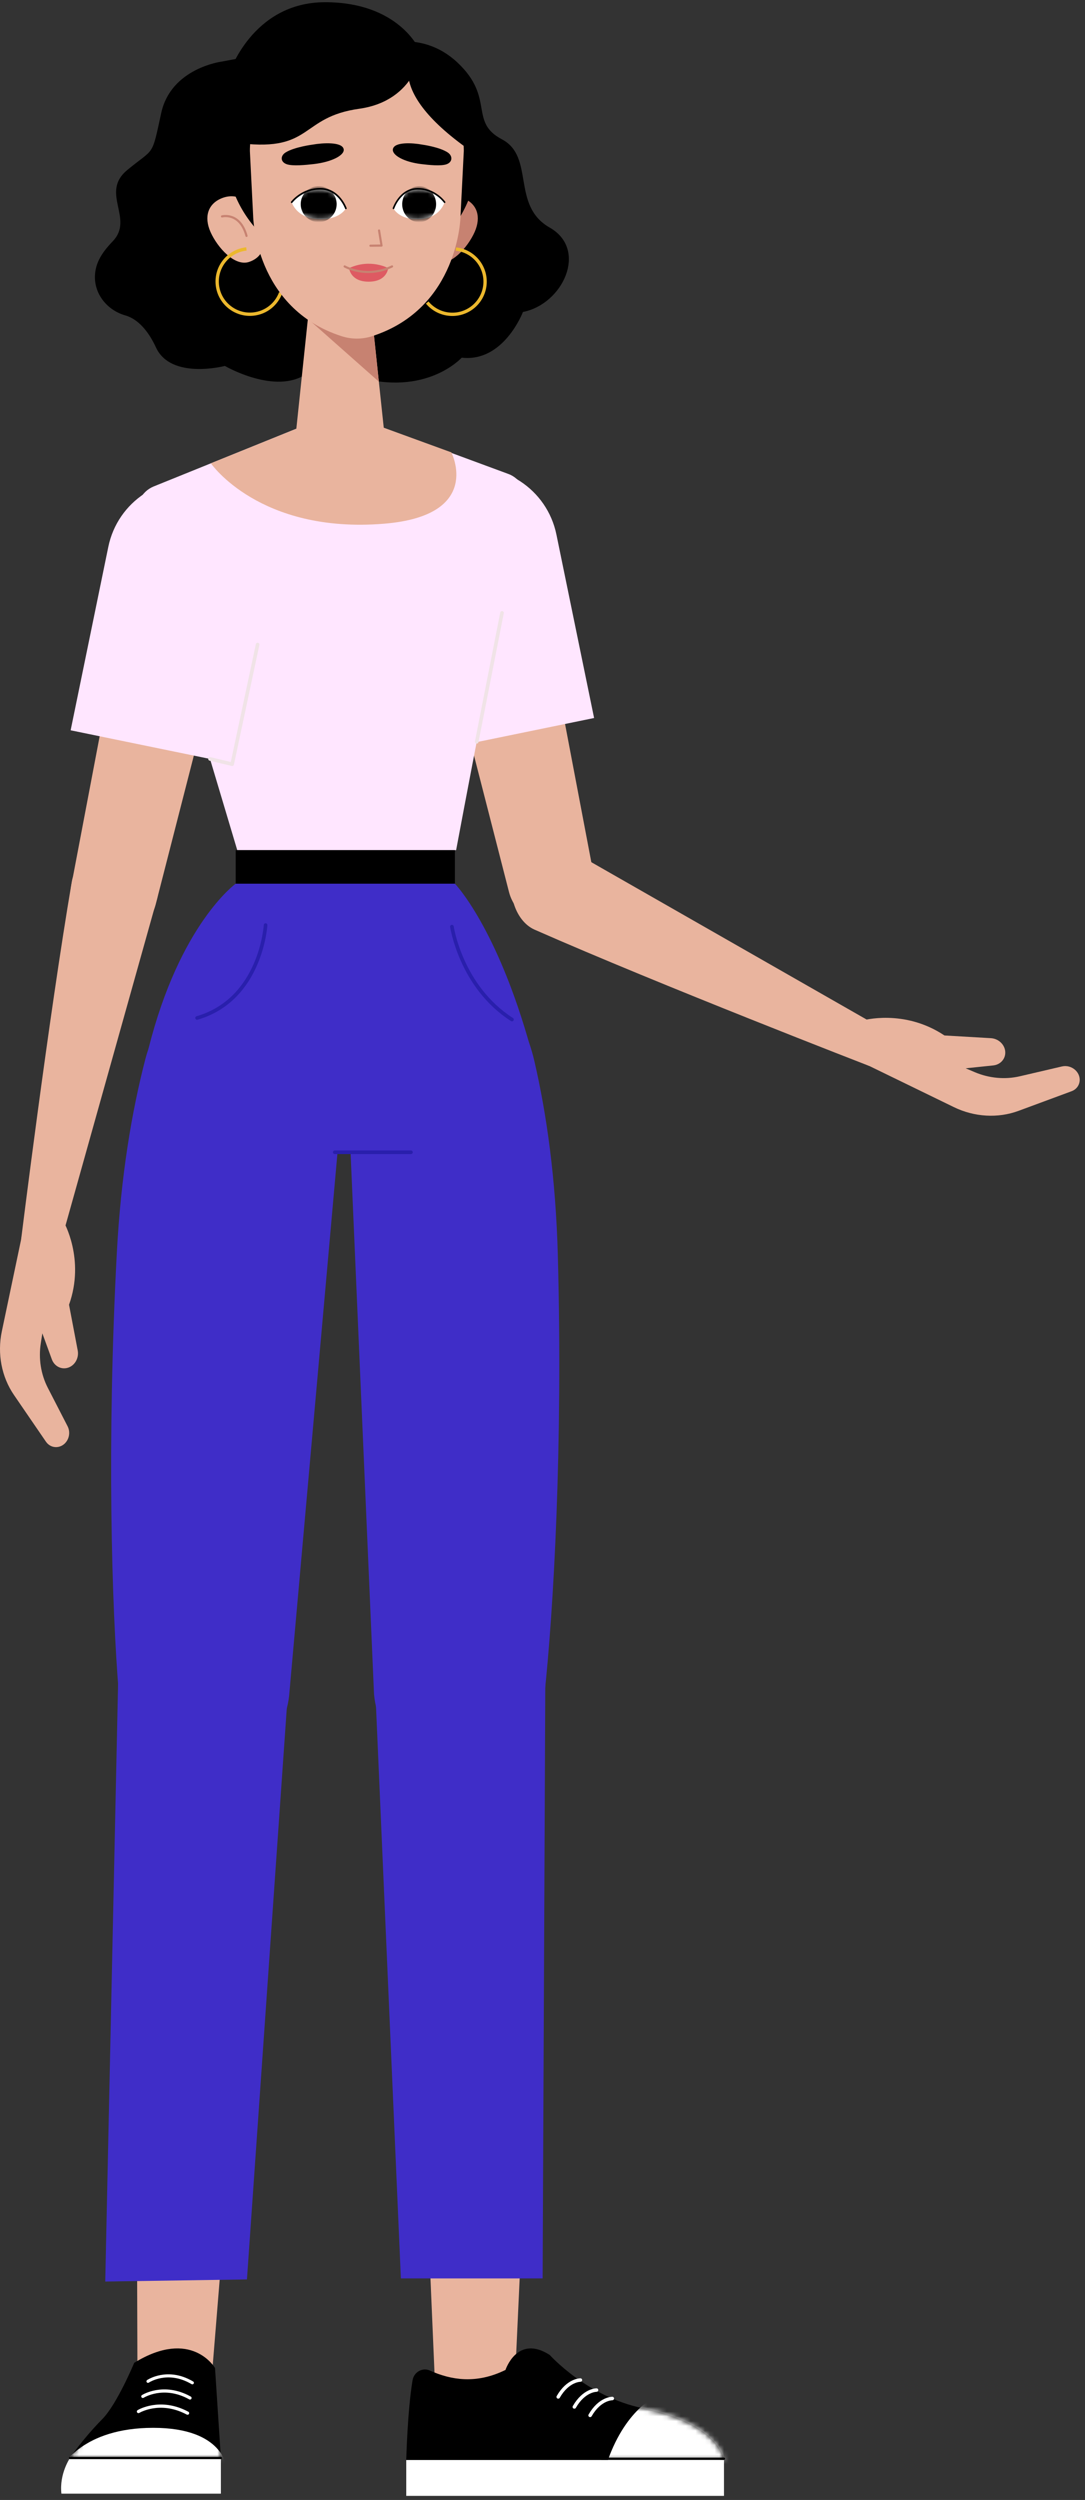
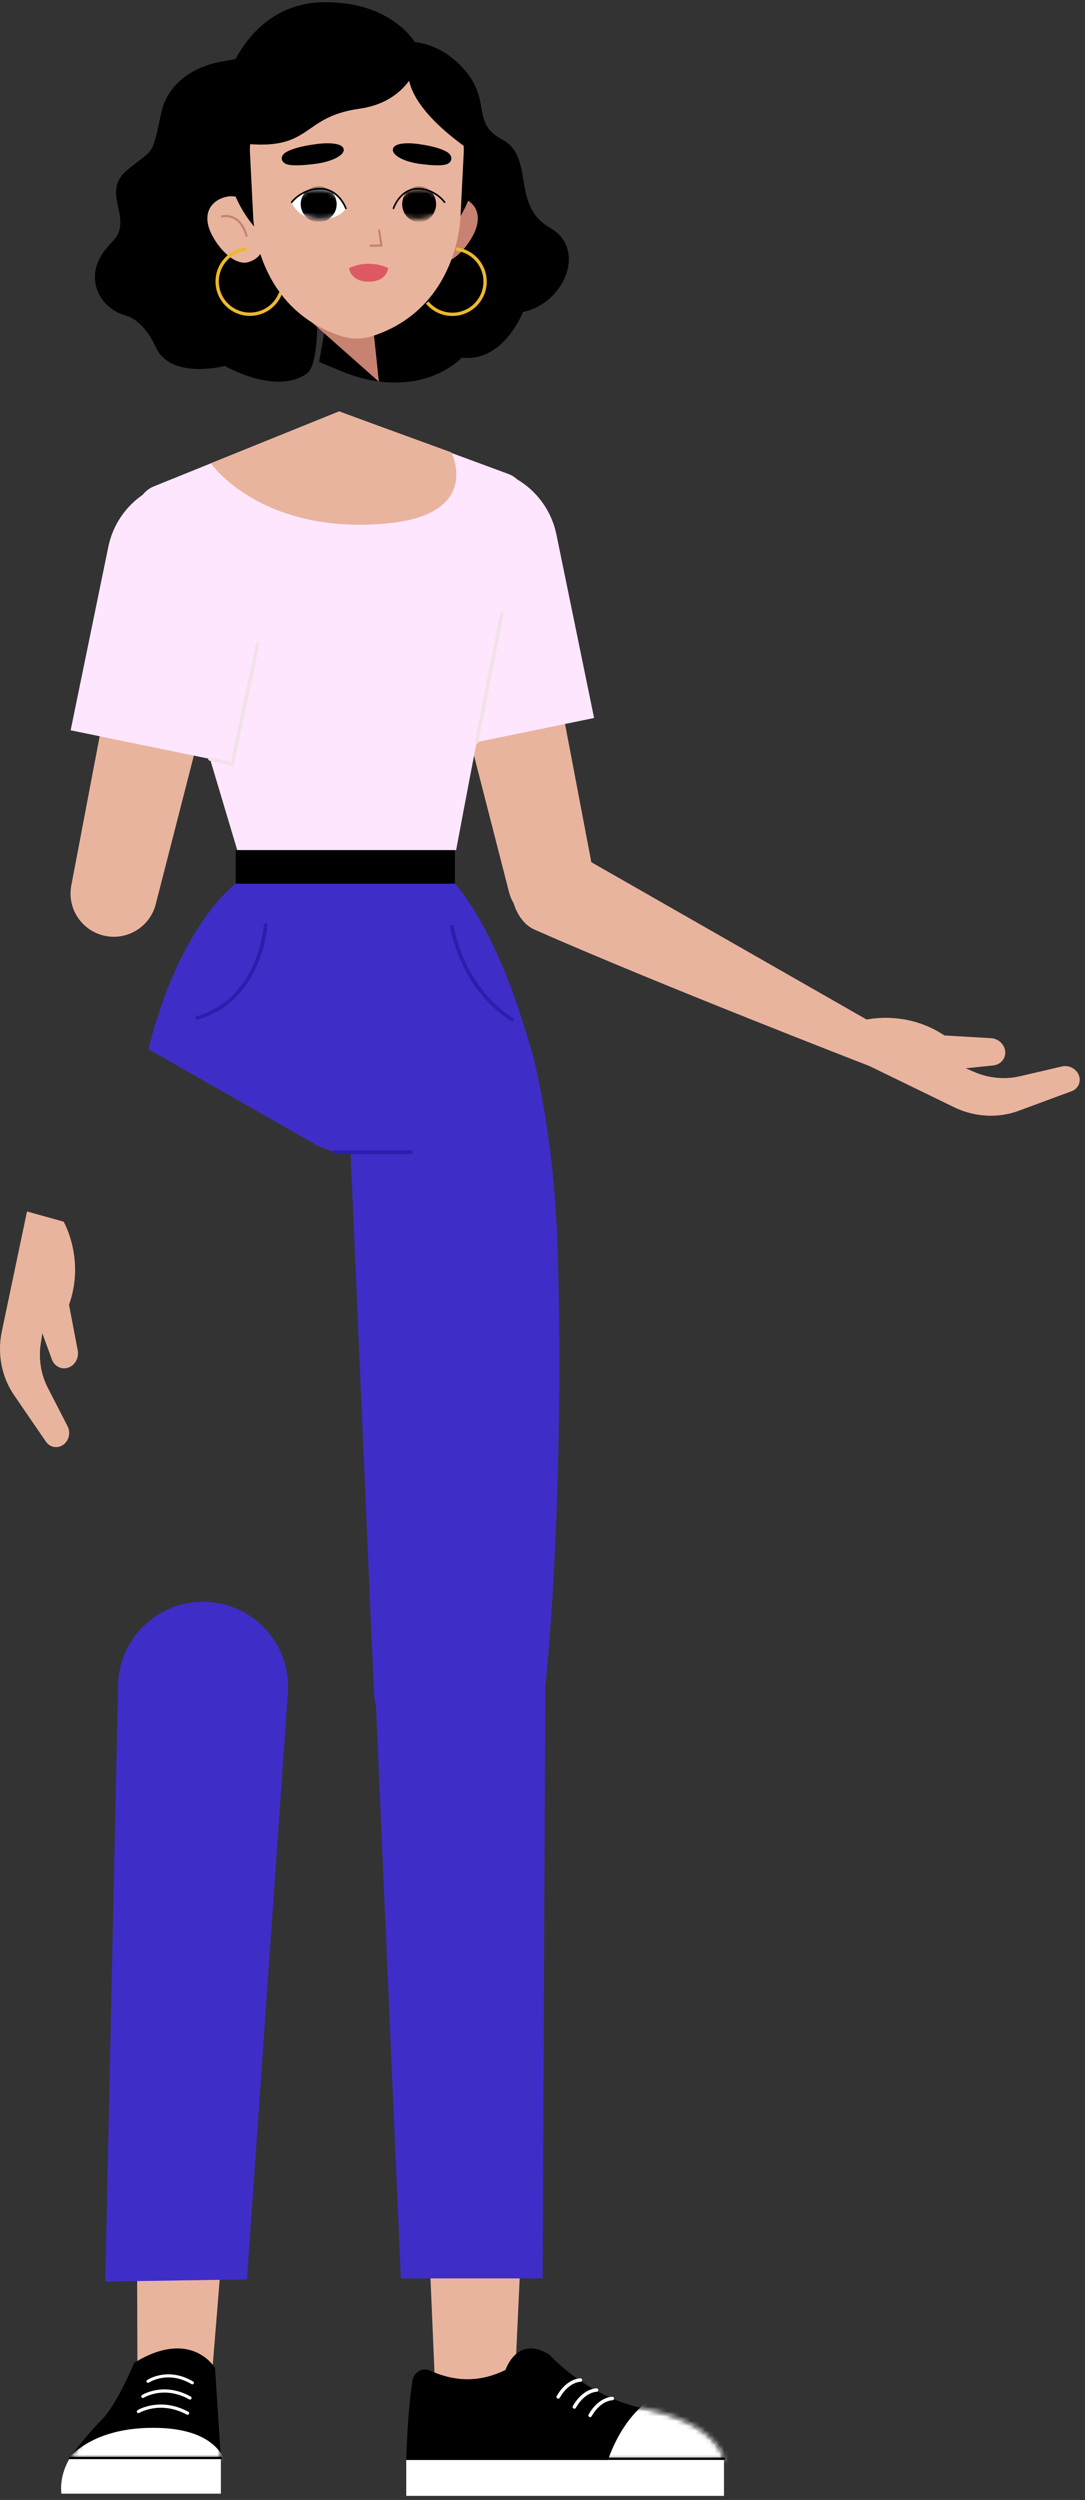
<svg xmlns="http://www.w3.org/2000/svg" width="227" height="523" viewBox="0 0 227 523" fill="none">
  <rect x="0" y="0" width="227" height="523" fill="#333333" stroke="none" />
-   <path d="M53.707 205.621C42.621 203.628 33.261 210.589 30.43 221.49C27.552 232.573 25.301 245.981 24.448 262.009C22.329 301.829 23.382 336.366 24.863 354.316C25.614 363.418 33.102 370.477 42.231 370.716C51.524 370.958 59.457 364.046 60.486 354.807L71.673 229.218C72.927 217.966 65.235 207.688 54.089 205.692C53.963 205.666 53.835 205.643 53.707 205.621Z" fill="#3F2DC8" />
  <path d="M28.748 494.682L28.59 443.366L48.629 444.115L44.3 497.341L28.748 494.682Z" fill="#E9B49E" />
  <path d="M60.265 353.596L51.666 476.86L22.02 477.307L24.706 352.146C25.115 342.438 33.237 334.853 42.949 335.108C52.866 335.369 60.655 343.685 60.265 353.596Z" fill="#3F2DC8" />
  <path d="M91.381 205.451C102.515 203.749 109.241 210.951 111.787 221.923C114.374 233.078 116.273 246.54 116.707 262.585C117.784 302.448 115.826 336.944 113.875 354.849C112.886 363.928 105.217 370.788 96.085 370.788C86.787 370.788 79.039 363.671 78.251 354.407L72.803 228.568C71.844 217.287 79.803 207.215 90.996 205.509C91.124 205.491 91.253 205.47 91.381 205.451Z" fill="#3F2DC8" />
  <path d="M91.048 499.717L88.857 448.443H110.029L107.561 501.793L91.048 499.717Z" fill="#E9B49E" />
  <path d="M78.502 353.204L83.871 476.651H113.527L114.085 352.686C113.93 342.971 106.011 335.176 96.293 335.176C86.375 335.176 78.371 343.287 78.502 353.204Z" fill="#3F2DC8" />
  <path d="M95.174 184.869H49.313C49.313 184.869 37.595 193.29 31.041 219.495L65.68 239.239C69.716 241.665 74.719 241.665 78.755 239.239L111.028 219.355C103.982 193.926 95.174 184.869 95.174 184.869Z" fill="#3F2DC8" />
  <path d="M85.977 241.058H70.037" stroke="#291FAC" stroke-width="0.759" stroke-miterlimit="10" stroke-linecap="round" stroke-linejoin="round" />
  <path d="M55.565 193.531C55.565 193.531 54.658 209.061 41.236 212.963" stroke="#291FAC" stroke-width="0.759" stroke-miterlimit="10" stroke-linecap="round" stroke-linejoin="round" />
  <path d="M94.549 193.86C94.549 193.86 96.4 206.409 107.111 213.291" stroke="#291FAC" stroke-width="0.759" stroke-miterlimit="10" stroke-linecap="round" stroke-linejoin="round" />
  <path d="M119.597 178.019L184.707 215.232L181.885 223.013C181.885 223.013 138.363 206.171 111.842 194.487C107.634 192.634 105.737 185.939 107.923 181.895C109.971 178.105 115.806 175.974 119.597 178.019Z" fill="#E9B49E" />
  <path d="M180.463 213.486C180.463 213.486 189.147 210.987 197.592 216.623L207.309 217.189C208.818 217.276 210.091 218.401 210.294 219.825C210.513 221.365 209.407 222.724 207.797 222.892L202.033 223.494L203.931 224.299C206.946 225.58 210.27 225.883 213.367 225.16L222.184 223.103C223.187 222.868 224.277 223.178 225.026 223.911C226.477 225.327 226.046 227.602 224.197 228.287L213.092 232.395C208.788 233.987 203.86 233.704 199.571 231.616L176.521 220.399L180.463 213.486Z" fill="#E9B49E" />
  <path d="M124.15 182.657L114.026 129.41L93.398 135.556L106.487 186.597C107.721 191.406 112.596 194.325 117.416 193.14C122.09 191.992 125.048 187.386 124.15 182.657Z" fill="#E9B49E" />
  <path d="M89.931 157.268L124.295 150.209L116.412 111.831C114.463 102.341 105.19 96.229 95.701 98.178C86.211 100.127 80.098 109.4 82.048 118.89L89.931 157.268Z" fill="#FFE6FF" />
  <path d="M70.946 86.073L32.173 101.76C29.525 102.831 28.119 105.735 28.923 108.476L49.638 177.855H95.428C95.428 177.855 105.543 123.707 109.787 105.848C110.461 103.012 109.037 100.105 106.291 99.129L70.946 86.073Z" fill="#FFE6FF" />
  <path d="M44.119 96.926L70.942 86.075L94.432 94.639C94.432 94.639 101.19 107.847 80.377 109.561C54.295 111.707 44.119 96.926 44.119 96.926Z" fill="#E9B49E" />
  <path d="M95.17 177.856H49.309V184.869H95.17V177.856Z" fill="black" />
  <path d="M99.736 155.184L105.029 128.219" stroke="#F0E3E7" stroke-width="0.759" stroke-miterlimit="10" stroke-linecap="round" stroke-linejoin="round" />
-   <path d="M32.891 187.92L12.654 260.132L4.42 259.29C4.42 259.29 10.156 212.976 15.03 184.409C15.803 179.876 21.833 176.406 26.289 177.541C30.462 178.605 33.95 183.744 32.891 187.92Z" fill="#E9B49E" />
  <path d="M13.313 255.581C13.313 255.581 17.852 263.395 14.443 272.958L16.26 282.521C16.542 284.006 15.761 285.514 14.43 286.057C12.989 286.645 11.403 285.904 10.847 284.382L8.86 278.939L8.541 280.976C8.032 284.212 8.548 287.509 10.004 290.338L14.146 298.388C14.618 299.303 14.583 300.436 14.055 301.342C13.034 303.093 10.723 303.229 9.609 301.602L2.919 291.832C0.327 288.046 -0.598 283.197 0.382 278.529L5.649 253.441L13.313 255.581Z" fill="#E9B49E" />
  <path d="M14.919 185.23L25.042 131.983L45.67 138.129L32.581 189.17C31.348 193.979 26.472 196.898 21.652 195.713C16.978 194.563 14.019 189.957 14.919 185.23Z" fill="#E9B49E" />
  <path d="M49.144 159.84L14.779 152.781L22.661 114.403C24.61 104.914 33.883 98.801 43.373 100.75C52.862 102.7 58.975 111.972 57.026 121.462L49.144 159.84Z" fill="#FFE6FF" />
  <path d="M53.898 134.839L48.573 159.873L43.941 158.766" stroke="#F0E3E7" stroke-width="0.759" stroke-miterlimit="10" stroke-linecap="round" stroke-linejoin="round" />
  <path d="M78.454 9.776C78.454 9.776 87.838 5.675 95.723 13.099C103.609 20.521 98.043 25.468 105 29.141C111.959 32.814 106.878 42.979 114.996 47.606C123.114 52.233 117.757 63.645 109.408 65.266C109.408 65.266 105.398 75.842 96.598 74.823C96.598 74.823 88.456 83.872 72.597 78.125L66.758 75.73L78.454 9.776Z" fill="black" />
  <path d="M46.331 12.895C46.331 12.895 35.779 14.258 33.734 23.629C31.69 33.001 32.433 30.785 26.64 35.556C20.847 40.326 28.174 45.722 23.573 50.494C21.223 52.931 20.118 54.923 19.895 57.22C19.5 61.264 22.297 64.87 26.206 65.981C28.873 66.741 31.052 69.263 32.638 72.699C35.787 79.514 47.047 76.555 47.047 76.555C47.047 76.555 57.684 82.752 64.2 78.151C70.716 73.551 60.896 10.168 60.896 10.168L46.331 12.895Z" fill="black" />
  <path d="M87.674 10.293C87.674 10.293 83.403 0.463 68.022 0.463C52.64 0.463 47.873 15.546 47.873 15.546L70.254 27.736L87.674 10.293Z" fill="black" />
  <path d="M89.431 45.226C87.992 48.44 88.115 53.627 91.164 54.773C94.213 55.92 97.855 51.779 99.292 48.566C100.731 45.353 99.852 42.558 96.803 41.413C93.754 40.265 90.868 42.012 89.431 45.226Z" fill="#C78271" />
  <path d="M89.377 63.292C90.475 64.611 92.069 65.522 93.911 65.719C97.672 66.123 101.048 63.401 101.451 59.64C101.855 55.879 99.132 52.503 95.371 52.099" stroke="#ECB82D" stroke-width="0.697" stroke-miterlimit="10" />
  <path d="M53.919 45.225C55.357 48.439 56.584 53.203 52.185 54.773C49.116 55.867 45.496 51.778 44.057 48.566C42.618 45.352 43.497 42.558 46.546 41.412C49.596 40.265 52.481 42.012 53.919 45.225Z" fill="#E9B49E" />
  <path d="M46.447 45.276C46.447 45.276 50.178 44.283 51.575 49.35" stroke="#C78271" stroke-width="0.45" stroke-miterlimit="10" stroke-linecap="round" stroke-linejoin="round" />
  <path d="M58.718 61.245C57.849 63.616 55.696 65.414 53.016 65.702C49.255 66.105 45.879 63.383 45.475 59.622C45.072 55.861 47.794 52.485 51.555 52.082" stroke="#ECB82D" stroke-width="0.697" stroke-miterlimit="10" />
  <path d="M99.758 32.838C99.758 46.465 88.382 57.511 74.349 57.511C60.315 57.511 47.451 45.908 47.451 32.282C47.451 18.656 60.315 8.166 74.349 8.166C88.382 8.166 99.758 19.212 99.758 32.838Z" fill="black" />
-   <path d="M64.815 62.88L61.582 93.672H80.734L77.427 62.562L64.815 62.88Z" fill="#E9B49E" />
  <path d="M64.387 66.675L79.267 79.849L77.642 64.36L64.387 66.675Z" fill="#C78271" />
  <path d="M74.657 11.05C62.775 11.05 52.279 20.242 52.279 31.582L52.963 45.188C52.963 45.188 53.208 64.481 71.521 70.35C73.549 70.999 75.764 70.999 77.794 70.35C96.107 64.481 96.352 45.188 96.352 45.188L97.037 31.582C97.036 20.242 86.54 11.05 74.657 11.05Z" fill="#E9B49E" />
  <path d="M73.043 56.092C73.043 56.092 73.259 58.929 77.129 58.929C81 58.929 81.216 56.092 81.216 56.092H73.043Z" fill="#DE5A62" />
  <path d="M79.303 48.216L79.823 51.376L77.502 51.402" stroke="#C78271" stroke-width="0.45" stroke-miterlimit="10" stroke-linecap="round" stroke-linejoin="round" />
  <path d="M72.362 43.59C72.362 43.59 70.819 39.673 67.05 39.493C63.282 39.312 61.029 42.304 61.029 42.304C61.029 42.304 61.984 45.632 66.557 45.852C71.129 46.071 72.362 43.59 72.362 43.59Z" fill="white" />
  <mask id="mask0_271_371" style="mask-type:luminance" maskUnits="userSpaceOnUse" x="61" y="39" width="12" height="7">
    <path d="M72.364 43.59C72.364 43.59 70.821 39.673 67.052 39.492C63.284 39.312 61.031 42.304 61.031 42.304C61.031 42.304 61.986 45.632 66.559 45.851C71.13 46.071 72.364 43.59 72.364 43.59Z" fill="white" />
  </mask>
  <g mask="url(#mask0_271_371)">
    <path d="M62.919 42.526C62.819 44.6 64.421 46.363 66.494 46.463C68.569 46.563 70.331 44.961 70.431 42.887C70.531 40.813 68.929 39.05 66.855 38.95C64.78 38.851 63.017 40.451 62.919 42.526Z" fill="black" />
  </g>
  <path d="M72.362 43.59C72.362 43.59 70.947 39.532 67.05 39.492C63.154 39.452 61.029 42.303 61.029 42.303" stroke="black" stroke-width="0.35" stroke-miterlimit="10" stroke-linecap="round" stroke-linejoin="round" />
-   <path d="M82.316 43.592C82.316 43.592 83.772 39.674 87.331 39.494C90.888 39.313 93.014 42.305 93.014 42.305C93.014 42.305 92.112 45.633 87.796 45.853C83.482 46.072 82.316 43.592 82.316 43.592Z" fill="white" />
  <mask id="mask1_271_371" style="mask-type:luminance" maskUnits="userSpaceOnUse" x="82" y="39" width="12" height="7">
    <path d="M82.316 43.591C82.316 43.591 83.772 39.674 87.331 39.494C90.888 39.313 93.014 42.305 93.014 42.305C93.014 42.305 92.112 45.633 87.796 45.853C83.482 46.072 82.316 43.591 82.316 43.591Z" fill="white" />
  </mask>
  <g mask="url(#mask1_271_371)">
    <path d="M91.237 42.528C91.331 44.602 89.819 46.364 87.861 46.464C85.903 46.564 84.241 44.962 84.147 42.889C84.053 40.815 85.565 39.052 87.522 38.952C89.48 38.852 91.143 40.453 91.237 42.528Z" fill="black" />
  </g>
  <path d="M82.32 43.591C82.32 43.591 83.656 39.534 87.335 39.494C91.011 39.454 93.018 42.305 93.018 42.305" stroke="black" stroke-width="0.34" stroke-miterlimit="10" stroke-linecap="round" stroke-linejoin="round" />
  <path d="M65.4 30.257C65.4 30.257 61.597 30.743 59.752 31.895C58.616 32.605 58.647 33.909 60.018 34.366C61.276 34.786 63.986 34.511 65.597 34.328C69.539 33.881 72.156 32.414 71.902 31.197C71.573 29.629 67.473 29.884 65.4 30.257Z" fill="black" />
  <path d="M88.337 30.257C88.337 30.257 91.928 30.743 93.669 31.895C94.74 32.605 94.713 33.909 93.419 34.366C92.23 34.786 89.674 34.511 88.153 34.328C84.431 33.881 81.963 32.414 82.201 31.197C82.511 29.629 86.381 29.884 88.337 30.257Z" fill="black" />
  <path d="M81.216 56.092C81.216 56.092 77.489 54.026 73.043 56.092C73.043 56.092 77.523 58.006 81.216 56.092Z" fill="#DE5A62" />
-   <path d="M72.106 55.738C72.106 55.738 76.62 58.354 82.024 55.738" stroke="#C78271" stroke-width="0.45" stroke-miterlimit="10" stroke-linecap="round" stroke-linejoin="round" />
  <path d="M88.309 10.292C88.309 10.292 87.263 21.05 75.138 22.754C62.773 24.492 65.453 31.717 50.435 29.985C50.435 29.985 45.006 22.126 53.055 14.013C58.381 8.644 68.789 4.165 76.241 4.913C78.751 5.166 84.702 9.569 88.309 10.292Z" fill="black" />
  <path d="M86.727 11.05C86.727 11.05 79.03 18.799 100.367 32.837C100.367 32.837 101.297 28.427 98.989 23.91C96.681 19.393 86.727 11.05 86.727 11.05Z" fill="black" />
  <path d="M14.645 514.228C14.645 514.228 12.373 517.534 12.851 521.681H14.645H19.348H46.211V514.228H14.645Z" fill="white" />
  <path d="M46.211 514.228L44.987 495.406C44.987 495.406 40.083 486.936 28.077 494.313C28.077 494.313 24.527 502.894 21.422 506.063C17.013 510.564 14.643 514.227 14.643 514.227H46.211V514.228Z" fill="black" />
  <mask id="mask2_271_371" style="mask-type:luminance" maskUnits="userSpaceOnUse" x="14" y="491" width="33" height="24">
    <path d="M46.222 514.228L44.998 495.406C44.998 495.406 40.095 486.935 28.089 494.312C28.089 494.312 24.539 502.893 21.434 506.062C17.024 510.563 14.654 514.226 14.654 514.226H46.222V514.228Z" fill="white" />
  </mask>
  <g mask="url(#mask2_271_371)">
    <path d="M47.399 516.263C47.399 516.263 46.883 507.908 32.058 507.908C17.233 507.908 13.066 515.994 13.066 515.994L49.847 516.263" fill="white" />
  </g>
  <path d="M28.971 504.499C28.971 504.499 33.458 501.745 39.238 504.84" stroke="white" stroke-width="0.68" stroke-miterlimit="10" stroke-linecap="round" stroke-linejoin="round" />
  <path d="M29.883 501.337C29.883 501.337 34.201 498.578 39.754 501.665" stroke="white" stroke-width="0.667" stroke-miterlimit="10" stroke-linecap="round" stroke-linejoin="round" />
  <path d="M30.963 498.182C30.963 498.182 35.027 495.414 40.242 498.49" stroke="white" stroke-width="0.646" stroke-miterlimit="10" stroke-linecap="round" stroke-linejoin="round" />
  <path d="M46.207 514.228H14.641" stroke="black" stroke-width="0.467" stroke-miterlimit="10" stroke-linecap="round" stroke-linejoin="round" />
  <path d="M89.91 495.916C94.366 497.914 99.615 498.813 105.758 495.799C105.758 495.799 108.201 488.296 115.005 492.659C115.005 492.659 122.866 501.45 134.546 503.818C150.742 507.101 151.47 514.643 151.47 514.643H84.996C84.996 514.643 85.237 504.405 86.319 497.939C86.598 496.267 88.365 495.224 89.91 495.916Z" fill="black" />
  <mask id="mask3_271_371" style="mask-type:luminance" maskUnits="userSpaceOnUse" x="84" y="491" width="68" height="24">
    <path d="M89.908 495.916C94.364 497.914 99.613 498.813 105.756 495.799C105.756 495.799 108.199 488.297 115.003 492.659C115.003 492.659 122.864 501.45 134.544 503.818C150.74 507.102 151.468 514.643 151.468 514.643H84.994C84.994 514.643 85.236 504.405 86.317 497.939C86.596 496.267 88.363 495.224 89.908 495.916Z" fill="white" />
  </mask>
  <g mask="url(#mask3_271_371)">
    <path d="M136.822 501.583C136.822 501.583 129.454 504.973 126.053 518.394L153.639 517.266C153.639 517.266 154.395 504.984 136.822 501.583Z" fill="white" />
  </g>
  <path d="M151.47 514.643H84.996V522.145H151.47V514.643Z" fill="white" />
  <path d="M128.101 501.777C128.101 501.777 125.499 501.743 123.461 505.305" stroke="white" stroke-width="0.734" stroke-miterlimit="10" stroke-linecap="round" stroke-linejoin="round" />
  <path d="M124.802 500.012C124.802 500.012 122.2 499.978 120.162 503.54" stroke="white" stroke-width="0.734" stroke-miterlimit="10" stroke-linecap="round" stroke-linejoin="round" />
  <path d="M121.429 497.916C121.429 497.916 118.827 497.881 116.789 501.444" stroke="white" stroke-width="0.734" stroke-miterlimit="10" stroke-linecap="round" stroke-linejoin="round" />
  <path d="M125.908 514.372H151.467" stroke="black" stroke-width="0.467" stroke-miterlimit="10" stroke-linecap="round" stroke-linejoin="round" />
</svg>